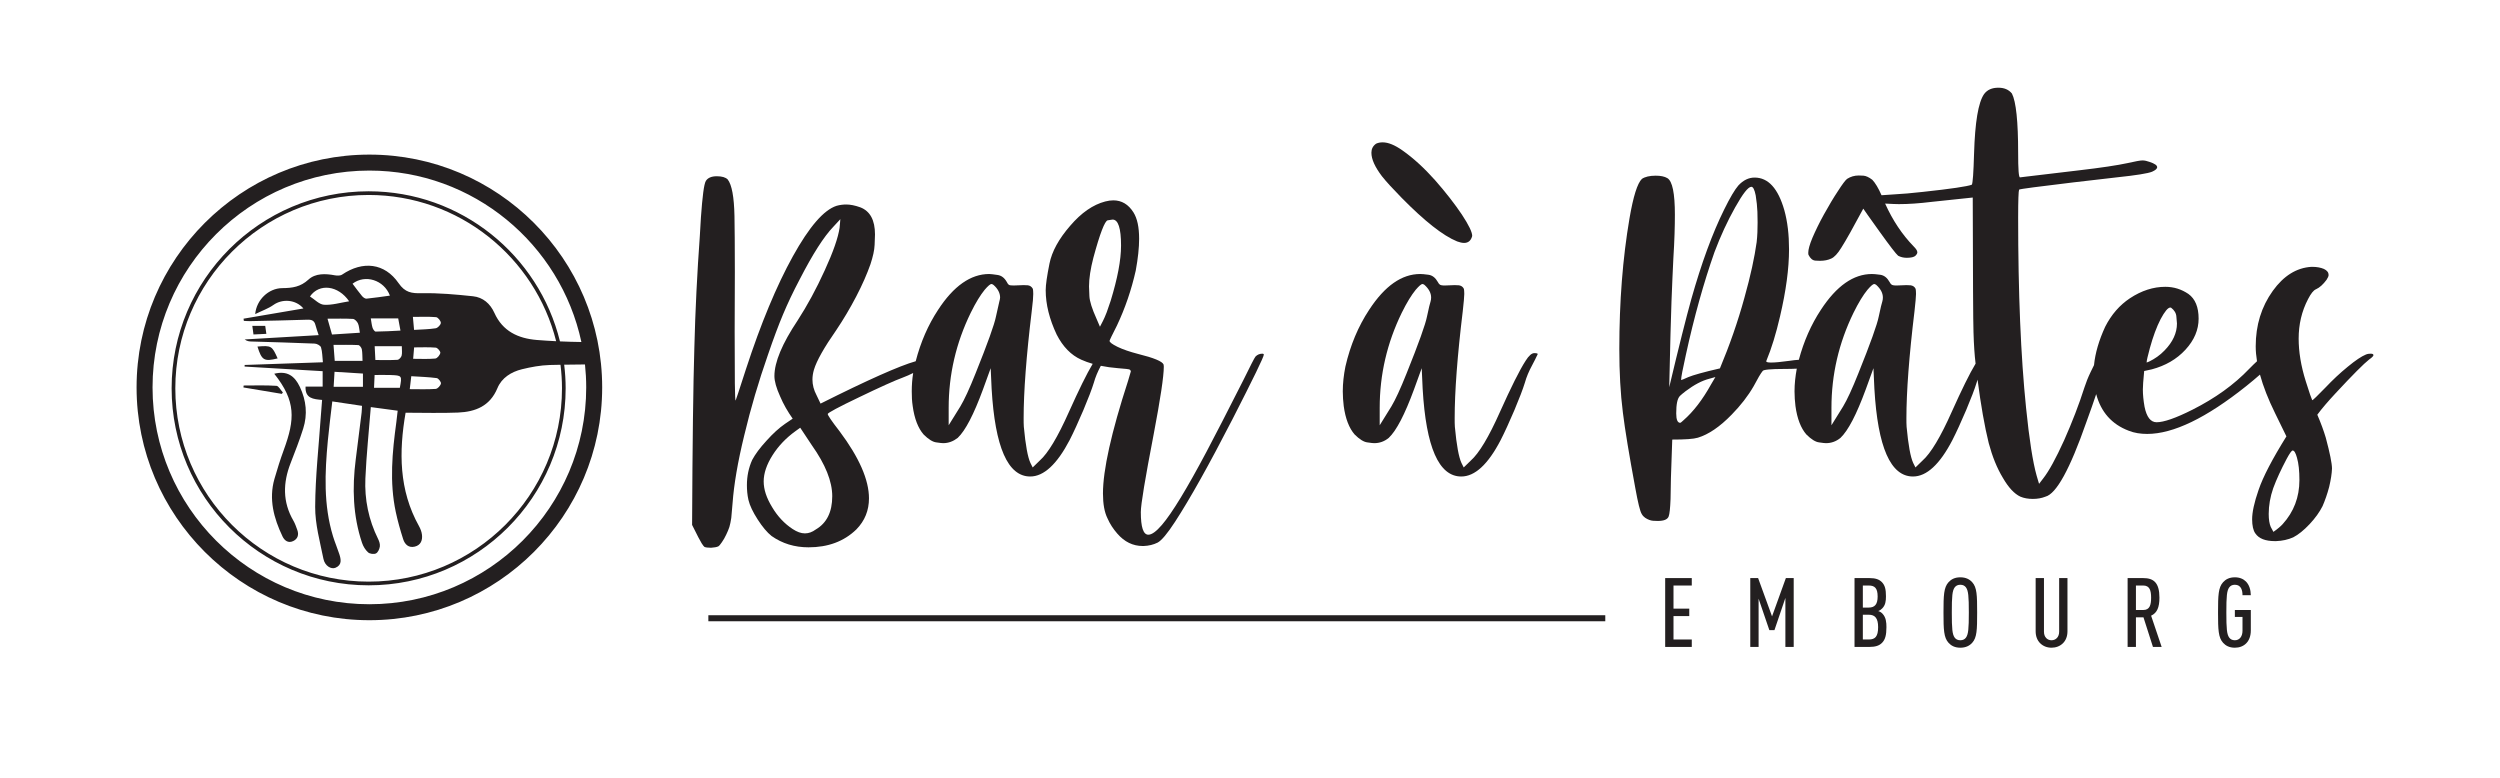
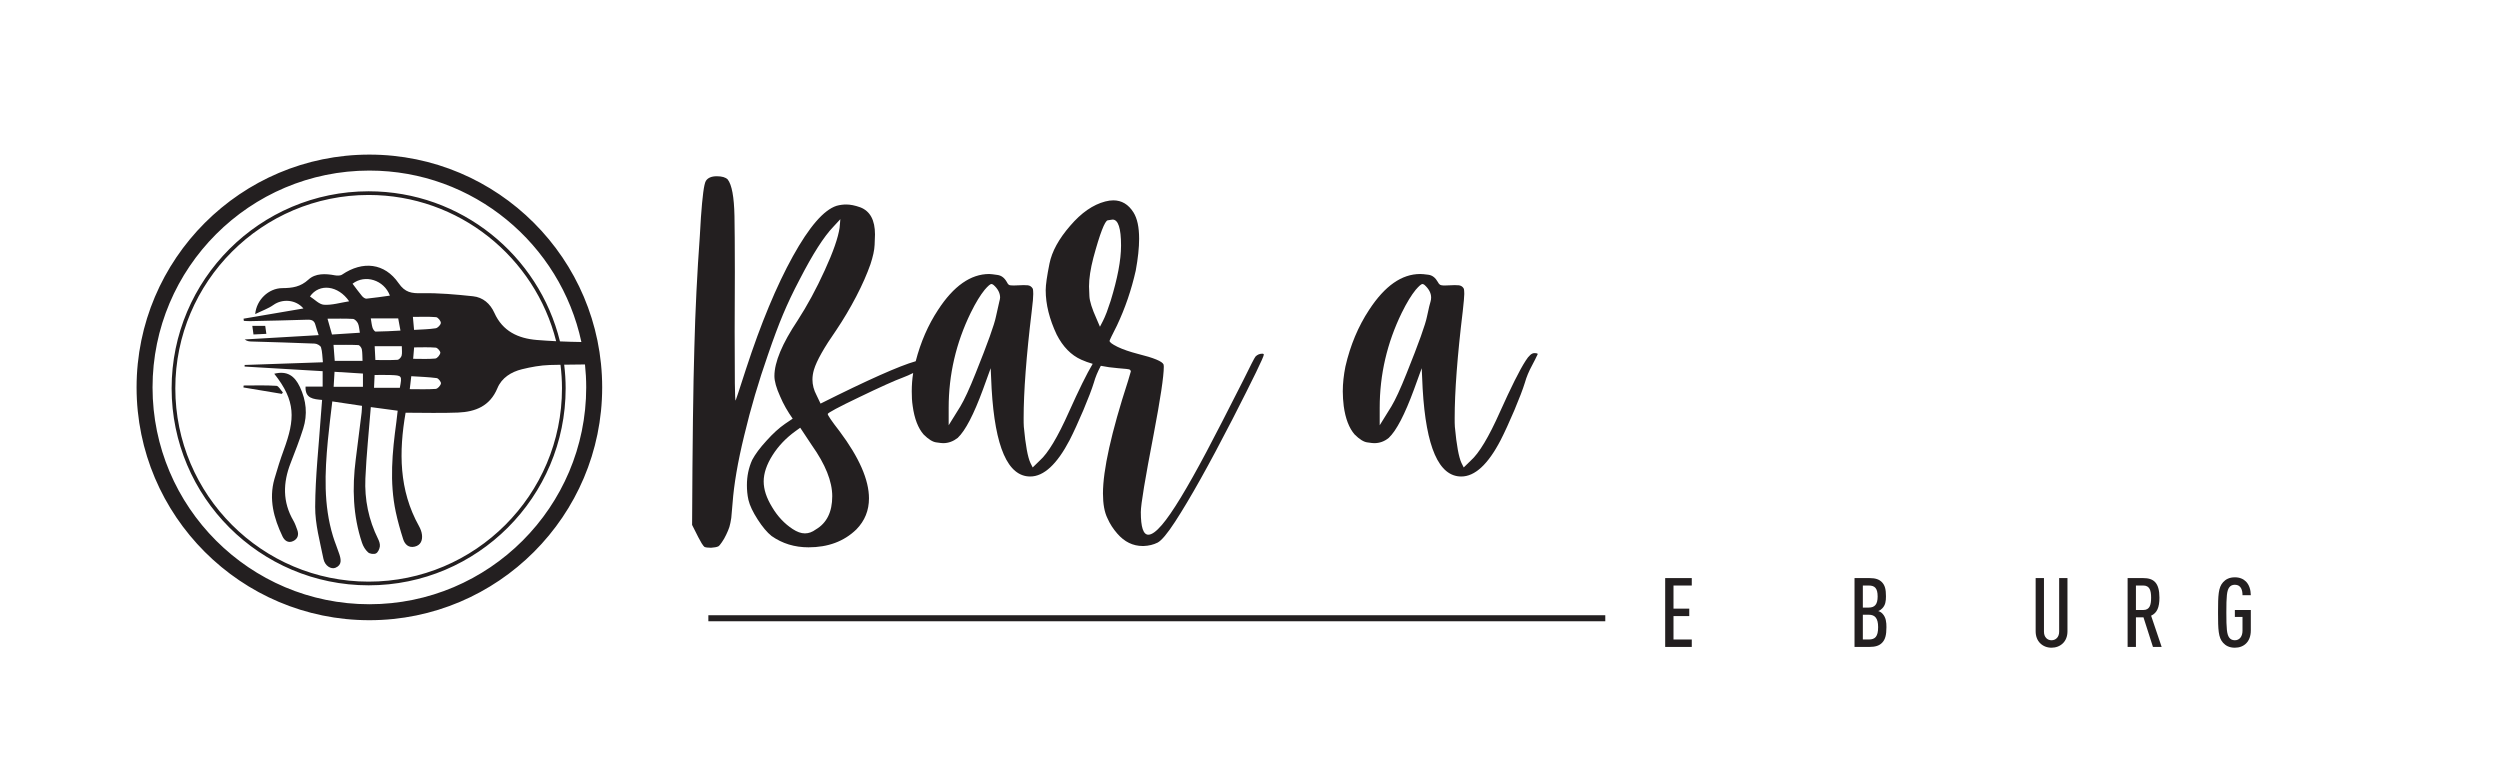
<svg xmlns="http://www.w3.org/2000/svg" viewBox="0 0 904.883 281.519" height="281.519" width="904.883" xml:space="preserve" id="svg2" version="1.1">
  <defs id="defs6">
    <clipPath id="clipPath26" clipPathUnits="userSpaceOnUse">
      <path id="path24" d="M 0,211.139 H 678.662 V 0 H 0 Z" />
    </clipPath>
  </defs>
  <g transform="matrix(1.333,0,0,-1.333,0,281.519)" id="g10">
    <g transform="translate(452.151,35.527)" id="g12">
      <path id="path14" style="fill:#231f20;fill-opacity:1;fill-rule:nonzero;stroke:none" d="M 0,0 V 18.697 H 7.222 V 16.676 H 2.258 V 10.399 H 6.539 V 8.377 H 2.258 V 2.022 H 7.222 V 0 Z" />
    </g>
    <g transform="translate(484.791,35.527)" id="g16">
-       <path id="path18" style="fill:#231f20;fill-opacity:1;fill-rule:nonzero;stroke:none" d="M 0,0 V 13.314 L -2.968,4.569 h -1.391 l -2.915,8.535 V 0 h -2.259 v 18.697 h 2.127 L -3.624,8.299 0.131,18.697 H 2.258 V 0 Z" />
-     </g>
+       </g>
    <g id="g20">
      <g clip-path="url(#clipPath26)" id="g22">
        <g transform="translate(507.451,44.273)" id="g28">
          <path id="path30" style="fill:#231f20;fill-opacity:1;fill-rule:nonzero;stroke:none" d="M 0,0 H -1.628 V -6.723 H 0 c 1.707,0 2.521,0.788 2.521,3.362 C 2.521,-0.972 1.681,0 0,0 M -0.026,7.931 H -1.628 V 1.943 h 1.602 c 1.628,0 2.416,0.867 2.416,2.994 0,2.285 -0.788,2.994 -2.416,2.994 M 3.598,-7.615 C 2.836,-8.403 1.786,-8.745 0.132,-8.745 H -3.887 V 9.952 H 0.157 C 1.786,9.952 2.81,9.611 3.571,8.823 4.386,7.957 4.648,6.88 4.648,4.989 4.648,3.702 4.517,2.6 3.624,1.707 3.309,1.392 2.941,1.129 2.547,0.998 2.994,0.866 3.388,0.63 3.703,0.289 c 0.972,-1.024 1.076,-2.39 1.076,-3.65 0,-2.206 -0.341,-3.388 -1.181,-4.254" />
        </g>
        <g transform="translate(533.814,51.704)" id="g32">
-           <path id="path34" style="fill:#231f20;fill-opacity:1;fill-rule:nonzero;stroke:none" d="M 0,0 C -0.314,0.42 -0.787,0.709 -1.522,0.709 -2.258,0.709 -2.73,0.42 -3.046,0 c -0.656,-0.893 -0.788,-2.39 -0.788,-6.828 0,-4.438 0.132,-5.935 0.788,-6.827 0.316,-0.421 0.788,-0.709 1.524,-0.709 0.735,0 1.208,0.288 1.522,0.709 0.656,0.892 0.788,2.389 0.788,6.827 C 0.788,-2.39 0.656,-0.893 0,0 m 1.707,-15.047 c -0.709,-0.788 -1.733,-1.34 -3.229,-1.34 -1.498,0 -2.496,0.552 -3.205,1.34 -1.287,1.418 -1.365,3.545 -1.365,8.219 0,4.675 0.078,6.802 1.365,8.22 0.709,0.788 1.707,1.338 3.205,1.338 1.496,0 2.52,-0.55 3.229,-1.338 1.287,-1.418 1.34,-3.545 1.34,-8.22 0,-4.674 -0.053,-6.801 -1.34,-8.219" />
-         </g>
+           </g>
        <g transform="translate(560.178,36.552)" id="g36">
          <path id="path38" style="fill:#231f20;fill-opacity:1;fill-rule:nonzero;stroke:none" d="m 0,0 c -0.814,-0.814 -1.917,-1.234 -3.125,-1.234 -1.208,0 -2.285,0.42 -3.099,1.234 -0.761,0.762 -1.208,1.864 -1.208,3.23 v 14.443 h 2.258 V 3.099 c 0,-1.471 0.92,-2.311 2.049,-2.311 1.129,0 2.074,0.84 2.074,2.311 V 17.673 H 1.208 V 3.23 C 1.208,1.864 0.762,0.762 0,0" />
        </g>
        <g transform="translate(581.971,52.203)" id="g40">
          <path id="path42" style="fill:#231f20;fill-opacity:1;fill-rule:nonzero;stroke:none" d="M 0,0 H -1.995 V -6.645 H 0 c 1.733,0 2.127,1.34 2.127,3.336 C 2.127,-1.34 1.733,0 0,0 M 2.626,-16.676 0.053,-8.64 h -2.048 v -8.036 H -4.254 V 2.021 h 4.228 c 2.837,0 4.412,-1.233 4.412,-5.33 0,-2.6 -0.63,-4.123 -2.259,-4.884 l 2.862,-8.483 z" />
        </g>
        <g transform="translate(606.839,35.317)" id="g44">
          <path id="path46" style="fill:#231f20;fill-opacity:1;fill-rule:nonzero;stroke:none" d="m 0,0 c -1.497,0 -2.495,0.552 -3.204,1.34 -1.286,1.418 -1.365,3.545 -1.365,8.219 0,4.674 0.079,6.801 1.365,8.219 0.709,0.788 1.707,1.339 3.204,1.339 1.312,0 2.311,-0.446 3.02,-1.155 0.867,-0.893 1.287,-2.18 1.313,-3.702 H 2.074 c 0,1.26 -0.341,2.836 -2.074,2.836 -0.735,0 -1.208,-0.289 -1.523,-0.709 -0.657,-0.893 -0.789,-2.39 -0.789,-6.828 0,-4.438 0.132,-5.935 0.789,-6.828 0.315,-0.42 0.788,-0.709 1.523,-0.709 1.312,0 2.074,1.077 2.074,2.6 V 8.351 H 0 v 1.89 H 4.333 V 4.701 C 4.333,1.602 2.442,0 0,0" />
        </g>
        <path id="path48" style="fill:#231f20;fill-opacity:1;fill-rule:evenodd;stroke:none" d="M 435.888,42.499 H 192.343 v 1.637 h 243.545 z" />
        <g transform="translate(299.49,124.054)" id="g50">
          <path id="path52" style="fill:#231f20;fill-opacity:1;fill-rule:nonzero;stroke:none" d="m 0,0 c -0.255,-0.511 -0.511,-1.023 -0.818,-1.585 l -0.921,2.148 c -1.227,2.71 -1.892,4.808 -1.944,6.188 -0.051,1.381 -0.102,2.251 -0.102,2.609 0,2.2 0.41,4.808 1.177,7.774 1.79,6.65 3.12,10.026 3.887,10.179 0.818,0.153 1.227,0.205 1.33,0.205 1.534,0 2.301,-2.353 2.301,-7.059 C 4.91,16.47 3.938,11.508 2.097,5.473 1.739,4.399 1.381,3.376 1.023,2.353 0.614,1.279 0.256,0.512 0,0 m -28.137,5.268 c -0.102,-0.358 -0.409,-1.739 -0.92,-4.092 -0.409,-2.096 -2.251,-7.262 -5.524,-15.395 -1.688,-4.246 -3.069,-7.212 -4.143,-9.002 l -3.171,-5.115 v 4.757 c 0,9.002 1.995,17.595 5.984,25.779 1.381,2.813 2.66,4.859 3.785,6.239 0.92,1.075 1.534,1.586 1.841,1.586 0.154,0 0.358,-0.102 0.563,-0.256 1.176,-1.022 1.79,-2.199 1.79,-3.427 0,-0.306 -0.102,-0.665 -0.205,-1.074 m -45.375,-52.886 c 0,-4.245 -1.483,-7.264 -4.449,-9.002 -0.972,-0.717 -1.944,-1.074 -2.967,-1.074 -1.074,0 -2.148,0.409 -3.324,1.175 -2.2,1.433 -4.092,3.428 -5.576,5.934 -1.534,2.506 -2.301,4.808 -2.301,7.007 0,2.199 0.818,4.603 2.403,7.109 1.586,2.507 3.683,4.706 6.241,6.547 l 1.278,0.921 3.12,-4.705 c 3.734,-5.269 5.575,-9.872 5.575,-13.912 M 43.271,-8.899 c -0.716,0 -1.33,-0.256 -1.841,-0.768 -0.307,-0.358 -1.382,-2.506 -3.325,-6.444 -4.348,-8.593 -7.672,-15.038 -9.974,-19.385 -5.319,-10.025 -9.36,-16.675 -12.122,-19.897 -1.534,-1.79 -2.761,-2.66 -3.682,-2.66 -1.381,0 -2.046,2.046 -2.046,6.138 0,2.098 1.176,9.104 3.478,21.073 1.841,9.667 2.762,15.805 2.762,18.413 l -0.051,0.563 c -0.307,0.869 -2.66,1.841 -7.008,2.915 -2.148,0.562 -3.989,1.177 -5.472,1.892 -1.484,0.717 -2.199,1.279 -2.199,1.638 0,0.153 0.664,1.534 1.994,4.142 2.251,4.757 3.938,9.718 5.115,14.936 0.614,3.324 0.92,6.239 0.92,8.643 0,3.172 -0.511,5.524 -1.534,7.161 -1.381,2.2 -3.222,3.273 -5.473,3.273 -0.665,0 -1.432,-0.102 -2.199,-0.306 -3.324,-0.87 -6.496,-3.069 -9.513,-6.598 -3.069,-3.53 -4.962,-6.956 -5.627,-10.281 -0.665,-3.325 -1.023,-5.729 -1.023,-7.212 0,-3.887 1.023,-7.877 2.967,-12.02 1.688,-3.325 3.938,-5.626 6.7,-6.853 0.954,-0.432 1.987,-0.804 3.093,-1.121 -1.63,-2.716 -3.755,-7.063 -6.423,-12.996 -3.069,-6.906 -5.728,-11.304 -7.928,-13.247 l -1.943,-1.893 -0.614,1.228 c -0.717,1.534 -1.33,4.807 -1.79,9.82 -0.052,0.665 -0.052,1.433 -0.052,2.352 0,7.11 0.716,16.777 2.2,29.053 0.307,2.353 0.409,3.887 0.409,4.654 0,0.665 -0.051,1.125 -0.102,1.381 -0.307,0.563 -0.717,0.87 -1.33,0.972 l -1.177,0.051 -2.711,-0.102 c -0.715,0 -1.125,0.051 -1.329,0.204 -0.205,0.154 -0.358,0.409 -0.512,0.717 -0.664,1.176 -1.483,1.79 -2.557,1.943 -1.074,0.153 -1.79,0.256 -2.25,0.256 -5.013,0 -9.667,-3.274 -13.861,-9.718 -2.719,-4.125 -4.742,-8.772 -6.086,-13.967 -4.43,-1.257 -13.045,-5.088 -25.838,-11.505 l -1.074,2.251 c -0.767,1.432 -1.125,2.864 -1.125,4.296 0,0.87 0.153,1.79 0.409,2.66 0.716,2.403 2.762,6.035 6.087,10.792 1.892,2.813 3.682,5.831 5.37,9.053 1.688,3.222 2.967,6.189 3.887,8.797 0.665,2.046 1.074,3.785 1.126,5.269 0.05,1.432 0.102,2.404 0.102,2.813 0,3.887 -1.33,6.342 -3.99,7.365 -1.432,0.512 -2.711,0.767 -3.785,0.767 -0.869,0 -1.739,-0.102 -2.659,-0.358 -3.478,-1.125 -7.416,-5.677 -11.867,-13.708 -4.449,-8.029 -8.694,-18.259 -12.735,-30.637 -1.842,-5.677 -2.762,-8.542 -2.813,-8.542 -0.205,0 -0.256,6.24 -0.256,18.772 l 0.051,16.162 c 0,7.11 -0.051,12.174 -0.102,15.191 -0.103,5.166 -0.716,8.491 -1.841,9.923 -0.563,0.563 -1.535,0.869 -2.967,0.869 -1.483,0 -2.455,-0.46 -2.967,-1.279 -0.511,-0.869 -0.92,-4.142 -1.33,-9.82 l -0.306,-5.165 c -0.717,-9.923 -1.228,-20.05 -1.484,-30.28 -0.306,-9.974 -0.511,-26.034 -0.613,-48.13 1.38,-2.813 2.25,-4.45 2.608,-5.012 0.358,-0.563 0.614,-0.869 0.767,-0.972 0.409,-0.153 0.921,-0.205 1.535,-0.205 h 0.358 c 0.767,0.052 1.381,0.153 1.841,0.358 0.256,0.154 0.563,0.512 0.972,1.125 0.409,0.563 0.818,1.28 1.176,2.046 0.358,0.768 0.665,1.433 0.87,2.098 0.204,0.664 0.358,1.482 0.511,2.455 0.102,0.972 0.205,2.353 0.358,4.092 0.359,4.91 1.381,11.048 3.172,18.361 1.738,7.315 3.887,14.577 6.444,21.892 1.483,4.347 2.864,8.03 4.092,10.946 1.227,2.915 2.711,6.086 4.501,9.461 3.529,6.854 6.547,11.611 9.155,14.322 l 1.893,2.046 -0.205,-2.353 c -0.409,-2.711 -1.739,-6.547 -4.041,-11.559 -2.301,-5.064 -4.756,-9.565 -7.365,-13.605 -4.194,-6.292 -6.291,-11.304 -6.291,-15.089 0,-1.381 0.511,-3.223 1.534,-5.473 0.921,-2.199 2.097,-4.194 3.428,-6.087 l -2.046,-1.381 c -1.637,-1.125 -3.325,-2.659 -5.064,-4.603 -1.79,-1.944 -3.069,-3.683 -3.887,-5.217 -0.972,-2.149 -1.433,-4.45 -1.433,-6.854 0,-1.279 0.103,-2.608 0.41,-3.989 0.357,-1.535 1.227,-3.325 2.506,-5.319 1.279,-1.995 2.558,-3.529 3.785,-4.501 2.915,-2.046 6.24,-3.069 10.024,-3.069 5.269,0 9.617,1.585 12.992,4.859 2.302,2.352 3.427,5.166 3.427,8.439 0,5.012 -2.66,11.099 -7.979,18.208 -2.148,2.762 -3.222,4.348 -3.222,4.706 0.051,0.307 2.864,1.841 8.439,4.501 5.831,2.813 9.821,4.603 11.918,5.37 0.997,0.371 1.942,0.793 2.843,1.25 -0.267,-1.689 -0.381,-3.35 -0.381,-4.983 0,-1.382 0.051,-2.711 0.255,-3.99 0.461,-3.427 1.484,-6.035 2.967,-7.723 1.33,-1.33 2.506,-2.046 3.478,-2.148 0.972,-0.154 1.586,-0.205 1.842,-0.205 1.432,0 2.761,0.511 3.938,1.432 2.097,1.995 4.347,6.342 6.854,13.145 l 2.097,5.78 0.255,-5.575 c 0.921,-15.856 4.399,-23.835 10.485,-23.835 3.683,0 7.264,3.324 10.69,9.871 1.126,2.2 2.353,4.91 3.734,8.133 1.33,3.171 2.302,5.678 2.865,7.518 0.39,1.417 1.022,2.929 1.878,4.533 1.45,-0.296 3.003,-0.515 4.674,-0.645 1.944,-0.153 3.018,-0.256 3.222,-0.409 0.154,-0.153 0.256,-0.308 0.256,-0.461 0,-0.051 -0.256,-0.92 -0.767,-2.608 C 2.25,-30.331 0,-40.509 0,-46.852 c 0,-2.864 0.409,-5.114 1.228,-6.751 0.665,-1.534 1.585,-2.916 2.659,-4.143 1.944,-2.25 4.245,-3.375 6.905,-3.375 h 0.256 c 1.381,0.051 2.66,0.357 3.785,0.92 1.074,0.563 2.66,2.455 4.756,5.678 4.092,6.291 9.258,15.548 15.549,27.773 5.678,11.099 8.542,16.98 8.542,17.595 0,0.153 -0.153,0.256 -0.409,0.256" />
        </g>
        <g transform="translate(380.567,157.504)" id="g54">
-           <path id="path56" style="fill:#231f20;fill-opacity:1;fill-rule:nonzero;stroke:none" d="m 0,0 c 6.188,-6.291 11.201,-10.281 15.089,-11.866 0.716,-0.256 1.329,-0.409 1.892,-0.409 1.074,0 1.79,0.562 2.148,1.687 l 0.052,0.256 c 0,0.972 -0.921,2.915 -2.814,5.78 -1.892,2.813 -4.296,5.933 -7.263,9.309 -2.966,3.324 -5.933,6.035 -8.848,8.081 -2.097,1.483 -3.888,2.199 -5.37,2.199 -0.665,0 -1.228,-0.102 -1.791,-0.358 -0.869,-0.614 -1.279,-1.432 -1.279,-2.455 0,-1.79 0.972,-3.887 2.865,-6.393 C -4.194,4.398 -2.404,2.455 0,0" />
-         </g>
+           </g>
        <g transform="translate(388.444,129.322)" id="g58">
          <path id="path60" style="fill:#231f20;fill-opacity:1;fill-rule:nonzero;stroke:none" d="m 0,0 c -0.153,-0.358 -0.461,-1.739 -0.972,-4.092 -0.409,-2.096 -2.251,-7.262 -5.524,-15.395 -1.688,-4.246 -3.068,-7.212 -4.143,-9.002 l -3.171,-5.115 v 4.757 c 0,9.002 1.995,17.595 5.984,25.779 1.382,2.813 2.66,4.859 3.785,6.239 0.921,1.075 1.534,1.586 1.842,1.586 0.153,0 0.357,-0.102 0.562,-0.256 C -0.461,3.427 0.153,2.302 0.153,1.074 0.153,0.716 0.103,0.358 0,0 m 28.182,-14.014 c -0.716,0 -1.483,-0.665 -2.353,-2.046 -1.687,-2.608 -3.989,-7.264 -6.956,-13.861 -3.068,-6.906 -5.728,-11.304 -7.928,-13.247 l -1.943,-1.893 -0.614,1.228 c -0.716,1.534 -1.329,4.807 -1.79,9.82 -0.051,0.665 -0.051,1.432 -0.051,2.352 0,7.11 0.716,16.828 2.199,29.053 0.256,2.353 0.409,3.887 0.409,4.654 0,0.665 -0.051,1.125 -0.102,1.381 C 8.797,3.99 8.337,4.297 7.723,4.399 L 6.547,4.45 3.836,4.348 C 3.12,4.348 2.659,4.45 2.506,4.604 2.302,4.757 2.148,4.961 1.994,5.269 1.33,6.445 0.512,7.11 -0.562,7.263 c -1.075,0.154 -1.791,0.205 -2.251,0.205 -5.013,0 -9.616,-3.222 -13.861,-9.718 -2.967,-4.501 -5.115,-9.616 -6.445,-15.396 -0.46,-2.302 -0.716,-4.552 -0.716,-6.751 0,-1.382 0.103,-2.711 0.256,-3.99 0.46,-3.427 1.483,-6.035 2.967,-7.723 1.329,-1.33 2.506,-2.046 3.477,-2.148 0.972,-0.154 1.586,-0.205 1.842,-0.205 1.432,0 2.762,0.461 3.939,1.432 2.096,1.995 4.346,6.342 6.853,13.145 l 2.097,5.78 0.256,-5.575 c 0.92,-15.907 4.398,-23.835 10.485,-23.835 3.683,0 7.263,3.273 10.689,9.871 1.126,2.2 2.354,4.91 3.735,8.133 1.329,3.171 2.301,5.678 2.864,7.518 0.409,1.484 1.074,3.07 1.994,4.757 l 0.768,1.484 c 0.46,0.92 0.716,1.431 0.716,1.483 0,0.153 -0.307,0.256 -0.921,0.256" />
        </g>
        <g transform="translate(619.813,68.865)" id="g62">
-           <path id="path64" style="fill:#231f20;fill-opacity:1;fill-rule:nonzero;stroke:none" d="m 0,0 c -0.511,-0.562 -1.329,-1.278 -2.506,-2.097 l -0.716,1.33 c -0.358,0.819 -0.562,1.995 -0.562,3.529 0,2.301 0.409,4.655 1.227,7.008 0.92,2.505 2.148,5.114 3.631,7.927 0.819,1.534 1.381,2.302 1.637,2.302 0.461,0 0.818,-0.665 1.177,-1.943 C 4.348,16.47 4.553,14.475 4.553,11.969 4.553,7.314 3.018,3.325 0,0 m -108.703,60.457 c -0.153,-0.358 -0.46,-1.739 -0.972,-4.092 -0.409,-2.097 -2.25,-7.263 -5.523,-15.395 -1.689,-4.246 -3.07,-7.212 -4.144,-9.002 l -3.171,-5.115 v 4.756 c 0,9.002 1.995,17.596 5.985,25.779 1.381,2.813 2.659,4.859 3.785,6.24 0.92,1.074 1.534,1.585 1.841,1.585 0.153,0 0.358,-0.102 0.562,-0.255 1.177,-1.074 1.79,-2.2 1.79,-3.427 0,-0.358 -0.051,-0.716 -0.153,-1.074 m -34.121,16.111 c -0.563,-4.04 -1.637,-9.104 -3.324,-15.088 -1.791,-6.547 -4.041,-12.94 -6.65,-19.181 -4.45,-1.023 -7.314,-1.841 -8.542,-2.353 -1.227,-0.562 -1.891,-0.818 -1.994,-0.818 v 0.102 c 0,0.614 0.409,2.813 1.278,6.701 2.251,10.332 4.86,19.641 7.775,27.926 1.636,4.348 3.529,8.44 5.626,12.174 2.097,3.733 3.529,5.574 4.399,5.574 0.46,0 0.869,-0.767 1.176,-2.352 0.256,-1.586 0.409,-3.069 0.461,-4.45 0.051,-1.381 0.051,-2.353 0.051,-2.864 0,-1.791 -0.051,-3.581 -0.256,-5.371 m -12.378,-38.617 c -2.301,-4.142 -4.808,-7.416 -7.519,-9.768 -0.46,-0.461 -0.766,-0.665 -0.869,-0.665 -0.716,0 -1.074,0.869 -1.074,2.557 0,2.506 0.307,4.04 1.023,4.757 0.307,0.307 0.819,0.716 1.535,1.278 2.301,1.74 4.449,2.865 6.444,3.376 l 1.637,0.46 z m 118.268,5.985 c 0,0.46 0.308,1.739 0.871,3.835 0.869,3.172 1.84,5.781 2.915,7.878 1.125,2.097 1.995,3.171 2.66,3.171 l 0.204,-0.051 c 0.869,-0.665 1.381,-1.483 1.432,-2.455 0.102,-0.972 0.154,-1.586 0.154,-1.841 0,-2.558 -1.126,-5.013 -3.376,-7.315 -1.228,-1.278 -2.609,-2.251 -4.195,-3.017 -0.357,-0.154 -0.613,-0.256 -0.665,-0.256 z m 60.82,2.353 c -0.46,0 -0.869,-0.052 -1.329,-0.256 C 21.431,45.572 19.794,44.498 17.697,42.76 15.549,41.021 13.555,39.128 11.662,37.133 9.411,34.832 8.235,33.655 8.03,33.655 7.826,34.064 7.212,35.804 6.291,38.77 4.962,42.964 4.348,46.852 4.348,50.381 c 0,3.836 0.818,7.416 2.557,10.741 0.768,1.483 1.484,2.404 2.149,2.659 1.022,0.461 1.943,1.33 2.864,2.558 0.357,0.562 0.562,0.972 0.562,1.329 0,0.665 -0.409,1.228 -1.279,1.637 -0.869,0.359 -1.891,0.563 -3.119,0.563 H 7.774 c -4.04,-0.256 -7.518,-2.455 -10.433,-6.496 -3.12,-4.347 -4.654,-9.36 -4.654,-15.088 0,-1.277 0.12,-2.628 0.351,-4.048 -0.607,-0.55 -1.305,-1.228 -2.096,-2.039 -4.143,-4.347 -9.309,-8.03 -15.395,-11.099 -4.553,-2.302 -7.826,-3.427 -9.77,-3.427 -1.636,0 -2.711,1.433 -3.273,4.194 -0.307,1.739 -0.46,3.274 -0.46,4.705 0,0.768 0.102,2.455 0.357,5.013 l 2.098,0.46 c 3.631,0.973 6.7,2.711 9.105,5.319 2.403,2.61 3.58,5.423 3.58,8.44 0,3.12 -0.921,5.371 -2.762,6.7 -1.893,1.279 -3.939,1.944 -6.292,1.944 -3.222,0 -6.444,-1.023 -9.615,-3.12 -2.762,-1.841 -5.013,-4.398 -6.701,-7.723 -1.689,-3.667 -2.702,-7.131 -3.036,-10.426 -0.306,-0.581 -0.611,-1.193 -0.906,-1.85 -0.716,-1.483 -1.279,-2.915 -1.688,-4.194 -1.483,-4.654 -3.325,-9.411 -5.524,-14.372 -2.251,-4.961 -4.142,-8.388 -5.626,-10.281 l -1.177,-1.535 -0.665,2.251 c -1.022,3.632 -1.994,9.77 -2.864,18.413 -1.432,13.963 -2.148,31.201 -2.148,51.66 0,4.705 0.102,7.211 0.256,7.569 0.409,0.205 5.268,0.819 14.577,1.944 l 11.918,1.381 c 5.319,0.563 8.49,1.074 9.615,1.534 0.921,0.409 1.381,0.819 1.381,1.228 0,0.512 -0.665,0.972 -2.046,1.432 -0.716,0.256 -1.33,0.409 -1.944,0.409 -0.614,0 -1.943,-0.256 -3.989,-0.716 -2.813,-0.613 -7.263,-1.279 -13.401,-1.995 l -14.628,-1.739 -1.228,-0.153 c -0.357,0 -0.511,2.199 -0.511,6.649 0,8.542 -0.563,13.912 -1.688,16.111 -0.869,1.075 -2.096,1.586 -3.682,1.586 -1.74,0 -3.018,-0.562 -3.887,-1.739 -1.586,-2.302 -2.455,-7.672 -2.711,-16.06 -0.153,-5.371 -0.358,-8.184 -0.614,-8.542 -1.228,-0.46 -5.626,-1.125 -13.247,-1.943 -3.121,-0.358 -5.678,-0.563 -7.622,-0.665 -1.515,-0.083 -2.725,-0.166 -3.647,-0.248 -0.848,1.941 -1.691,3.337 -2.496,4.186 -0.92,0.716 -1.738,1.074 -2.403,1.126 -0.716,0.05 -1.125,0.05 -1.28,0.05 -1.175,0 -2.199,-0.306 -3.171,-0.92 -0.46,-0.358 -1.278,-1.432 -2.455,-3.274 -1.227,-1.841 -2.506,-3.989 -3.836,-6.393 -1.33,-2.404 -2.352,-4.552 -3.12,-6.342 -0.766,-1.842 -1.125,-3.171 -1.125,-3.99 0,-0.256 0,-0.46 0.051,-0.614 0.512,-1.022 1.126,-1.534 1.893,-1.585 0.715,-0.052 1.125,-0.052 1.227,-0.052 1.177,0 2.199,0.205 3.069,0.615 0.819,0.358 1.739,1.329 2.711,2.915 1.279,1.995 3.274,5.575 5.984,10.638 0.052,-0.102 1.483,-2.148 4.347,-6.137 2.865,-3.99 4.553,-6.189 5.116,-6.649 0.665,-0.358 1.431,-0.563 2.352,-0.563 1.177,0 1.995,0.205 2.353,0.563 0.358,0.358 0.512,0.664 0.512,0.92 0,0.461 -0.359,0.972 -1.023,1.637 -3.114,3.206 -5.673,7.055 -7.727,11.605 1.787,-0.098 3.041,-0.148 3.743,-0.148 2.608,0 5.575,0.204 8.899,0.614 l 11.151,1.176 c 0.05,-21.584 0.102,-33.757 0.205,-36.57 0.096,-3.401 0.288,-6.241 0.569,-8.534 -1.635,-2.711 -3.771,-7.075 -6.457,-13.051 -3.069,-6.905 -5.729,-11.304 -7.928,-13.247 l -1.944,-1.892 -0.613,1.227 c -0.716,1.534 -1.331,4.808 -1.79,9.82 -0.052,0.665 -0.052,1.433 -0.052,2.353 0,7.109 0.717,16.828 2.199,29.052 0.256,2.353 0.409,3.887 0.409,4.654 0,0.665 -0.051,1.126 -0.101,1.382 -0.256,0.562 -0.717,0.869 -1.33,0.971 l -1.177,0.052 -2.711,-0.103 c -0.716,0 -1.176,0.103 -1.329,0.256 -0.205,0.153 -0.359,0.358 -0.512,0.665 -0.665,1.176 -1.483,1.841 -2.558,1.995 -1.074,0.153 -1.79,0.204 -2.25,0.204 -5.012,0 -9.616,-3.222 -13.861,-9.717 -2.65,-4.022 -4.642,-8.538 -5.986,-13.575 -0.742,-0.039 -1.62,-0.134 -2.613,-0.287 -2.199,-0.307 -3.836,-0.46 -4.859,-0.46 -0.92,0 -1.381,0.102 -1.381,0.358 l 0.052,0.153 c 1.381,3.325 2.608,7.314 3.683,11.969 1.636,6.956 2.455,13.043 2.455,18.259 0,3.99 -0.41,7.519 -1.28,10.639 -1.687,5.882 -4.347,8.849 -8.081,8.849 -1.586,0 -3.068,-0.716 -4.398,-2.149 -0.972,-1.125 -2.251,-3.273 -3.836,-6.495 -3.223,-6.496 -6.19,-14.628 -8.951,-24.397 -1.381,-4.962 -3.376,-12.89 -5.985,-23.886 0.256,11.508 0.461,19.231 0.615,23.323 0.153,4.399 0.357,8.286 0.51,11.713 0.308,4.808 0.41,8.746 0.41,11.815 0,5.779 -0.665,9.104 -2.046,9.922 -0.767,0.46 -1.841,0.666 -3.171,0.666 -1.637,0 -2.915,-0.308 -3.734,-0.87 -1.227,-1.176 -2.352,-4.757 -3.376,-10.741 -1.84,-10.792 -2.761,-22.607 -2.761,-35.446 0,-6.291 0.306,-12.071 0.971,-17.288 0.563,-4.603 1.688,-11.405 3.376,-20.509 0.716,-3.939 1.279,-6.291 1.739,-7.008 0.255,-0.46 0.563,-0.767 0.92,-1.023 0.768,-0.511 1.484,-0.767 2.149,-0.818 0.716,-0.051 1.125,-0.051 1.278,-0.051 1.689,0 2.66,0.409 2.967,1.228 0.256,0.664 0.409,2.199 0.512,4.705 l 0.102,5.728 0.358,10.435 c 3.478,0 5.78,0.153 6.956,0.511 2.864,0.87 5.933,2.916 9.207,6.291 2.403,2.455 4.398,5.012 5.932,7.672 1.125,2.148 1.944,3.53 2.455,4.143 0.154,0.358 2.098,0.563 5.882,0.563 1.34,0 2.465,0.025 3.38,0.075 -0.388,-2.096 -0.611,-4.152 -0.611,-6.161 0,-1.382 0.101,-2.711 0.255,-3.991 0.461,-3.426 1.483,-6.035 2.967,-7.722 1.33,-1.33 2.506,-2.046 3.478,-2.149 0.972,-0.153 1.585,-0.205 1.841,-0.205 1.432,0 2.762,0.461 3.938,1.433 2.097,1.995 4.348,6.342 6.854,13.144 l 2.098,5.781 0.255,-5.576 c 0.92,-15.907 4.399,-23.835 10.485,-23.835 3.682,0 7.263,3.274 10.69,9.872 1.125,2.2 2.353,4.91 3.734,8.132 1.33,3.171 2.301,5.678 2.864,7.519 0.07,0.254 0.158,0.515 0.243,0.773 0.903,-6.964 1.914,-12.712 3.036,-17.243 0.972,-3.631 2.25,-6.802 3.836,-9.411 1.534,-2.659 3.12,-4.347 4.757,-5.114 0.972,-0.409 2.097,-0.614 3.376,-0.614 1.278,0 2.403,0.205 3.427,0.614 2.966,0.767 6.649,7.468 11.098,20.203 1.132,3.091 2.018,5.627 2.681,7.638 1.298,-4.869 4.228,-8.195 8.832,-9.94 1.534,-0.613 3.222,-0.869 5.012,-0.869 7.058,0 16.009,4.296 26.904,12.991 1.364,1.092 2.59,2.123 3.724,3.117 0.871,-3.182 2.226,-6.668 4.106,-10.482 L 1.023,23.835 C -2.762,17.748 -5.319,12.89 -6.547,9.258 -7.723,5.882 -8.285,3.223 -8.285,1.33 c 0,-1.739 0.306,-3.069 0.869,-3.836 0.972,-1.432 2.762,-2.098 5.319,-2.098 h 0.307 c 1.688,0.052 3.273,0.41 4.654,1.024 1.381,0.716 2.865,1.893 4.45,3.58 1.535,1.637 2.711,3.273 3.53,4.91 0.665,1.534 1.278,3.274 1.79,5.217 0.46,1.944 0.716,3.581 0.767,4.962 0,1.381 -0.563,4.194 -1.688,8.388 -0.563,1.892 -1.33,3.99 -2.302,6.24 1.279,1.739 2.967,3.682 4.962,5.831 4.654,5.013 7.723,8.081 9.104,9.155 0.818,0.563 1.176,0.972 1.176,1.177 0,0.307 -0.256,0.409 -0.767,0.409" />
-         </g>
+           </g>
        <g transform="translate(77.059,89.03)" id="g66">
          <path id="path68" style="fill:#231f20;fill-opacity:1;fill-rule:nonzero;stroke:none" d="m 0,0 c -0.946,-2.586 -1.778,-5.22 -2.536,-7.868 -1.579,-5.519 -0.179,-10.668 2.195,-15.638 0.547,-1.143 1.571,-1.895 2.913,-1.242 1.236,0.602 1.565,1.717 1.097,3.006 -0.312,0.863 -0.612,1.75 -1.069,2.538 -2.943,5.064 -2.831,10.247 -0.769,15.561 1.211,3.122 2.438,6.246 3.443,9.436 1.213,3.846 0.845,7.599 -0.907,11.303 -1.424,3.01 -3.443,4.459 -6.956,3.584 C 3.325,13.227 3.057,8.355 0,0" />
        </g>
        <g transform="translate(76.527,104.244)" id="g70">
          <path id="path72" style="fill:#231f20;fill-opacity:1;fill-rule:nonzero;stroke:none" d="M 0,0 C 0.095,0.123 0.19,0.247 0.285,0.37 -0.301,1.003 -0.855,2.143 -1.48,2.184 -4.432,2.377 -7.404,2.27 -10.368,2.27 -10.388,2.094 -10.407,1.918 -10.427,1.741 -6.951,1.161 -3.476,0.58 0,0" />
        </g>
        <g transform="translate(75.385,113.873)" id="g74">
-           <path id="path76" style="fill:#231f20;fill-opacity:1;fill-rule:nonzero;stroke:none" d="M 0,0 C -1.528,3.432 -1.69,3.529 -5.478,3.219 -4.305,-0.547 -3.664,-0.906 0,0" />
-         </g>
+           </g>
        <g transform="translate(72.323,120.541)" id="g78">
          <path id="path80" style="fill:#231f20;fill-opacity:1;fill-rule:nonzero;stroke:none" d="M 0,0 C -0.123,0.877 -0.211,1.509 -0.305,2.176 H -3.81 C -3.698,1.341 -3.606,0.66 -3.495,-0.167 -2.287,-0.109 -1.211,-0.058 0,0" />
        </g>
        <g transform="translate(107.917,113.489)" id="g82">
          <path id="path84" style="fill:#231f20;fill-opacity:1;fill-rule:nonzero;stroke:none" d="m 0,0 c -1.937,-0.118 -3.884,-0.052 -5.99,-0.052 -0.063,1.227 -0.124,2.435 -0.191,3.75 H 1.186 C 1.186,2.658 1.326,1.845 1.134,1.119 1.014,0.661 0.416,0.026 0,0 m -6.199,-4.12 c 1.552,0 2.911,0.042 4.268,-0.009 3.207,-0.118 3.206,-0.136 2.58,-3.472 h -7.005 c 0.056,1.248 0.107,2.373 0.157,3.481 M 0.207,11.252 C 0.389,10.271 0.573,9.278 0.822,7.937 -1.547,7.825 -3.726,7.68 -5.906,7.667 c -0.291,-0.002 -0.718,0.619 -0.85,1.027 -0.237,0.732 -0.297,1.522 -0.479,2.558 z m -9.814,6.058 c -0.877,1.043 -1.669,2.158 -2.58,3.357 3.383,2.615 8.547,1.032 10.142,-3.233 -2.145,-0.292 -4.247,-0.622 -6.362,-0.826 -0.381,-0.037 -0.912,0.359 -1.2,0.702 m -7.474,-20.561 c 2.604,-0.161 5.114,-0.316 7.713,-0.477 v -3.604 h -7.956 c 0.084,1.417 0.157,2.628 0.243,4.081 m 6.449,7.256 c 0.349,-0.017 0.87,-0.692 0.956,-1.133 0.184,-0.942 0.136,-1.93 0.197,-3.161 h -7.547 c -0.105,1.373 -0.218,2.834 -0.333,4.346 2.326,0 4.53,0.052 6.727,-0.052 m -9.307,10.947 c -1.312,0.083 -2.54,1.455 -3.812,2.252 2.541,3.668 7.694,2.993 10.64,-1.312 -2.45,-0.384 -4.666,-1.078 -6.828,-0.94 m 7.851,-3.844 c 0.489,-0.028 1.113,-0.687 1.359,-1.205 0.322,-0.684 0.332,-1.515 0.526,-2.546 -2.601,-0.168 -5.056,-0.325 -7.567,-0.486 -0.399,1.406 -0.752,2.65 -1.22,4.294 2.455,0 4.684,0.072 6.902,-0.057 M 6.6,18.084 c -2.736,-0.053 -4.506,0.154 -6.282,2.727 -3.798,5.502 -9.733,6.128 -15.339,2.332 -0.488,-0.331 -1.343,-0.313 -1.979,-0.194 -2.554,0.477 -5.269,0.579 -7.162,-1.164 -2.159,-1.987 -4.367,-2.297 -7.103,-2.318 -3.742,-0.029 -7.029,-3.213 -7.356,-7.048 1.864,0.914 3.558,1.493 4.958,2.487 2.441,1.734 6.091,1.463 8.135,-0.962 -5.463,-0.932 -10.86,-1.852 -16.256,-2.773 0.026,-0.198 0.052,-0.396 0.078,-0.595 0.56,-0.026 1.121,-0.086 1.68,-0.074 5.195,0.116 10.39,0.214 15.583,0.39 1.154,0.039 1.88,-0.239 2.174,-1.423 0.218,-0.873 0.541,-1.719 0.878,-2.767 -6.841,-0.398 -13.463,-0.783 -20.084,-1.168 0.636,-0.502 1.255,-0.544 1.874,-0.563 5.719,-0.176 11.439,-0.319 17.155,-0.566 0.604,-0.026 1.556,-0.549 1.698,-1.032 0.359,-1.218 0.348,-2.546 0.507,-4.038 -7.225,-0.249 -14.237,-0.49 -21.248,-0.731 -0.002,-0.146 -0.005,-0.291 -0.007,-0.436 7.049,-0.417 14.099,-0.834 21.189,-1.254 v -4.193 h -4.642 c -0.155,-3.24 2.137,-3.403 4.491,-3.611 -0.12,-1.517 -0.238,-2.878 -0.332,-4.239 -0.567,-8.26 -1.506,-16.518 -1.549,-24.781 -0.025,-4.714 1.302,-9.458 2.245,-14.144 0.378,-1.878 2.08,-2.918 3.284,-2.406 1.8,0.766 1.488,2.272 1.027,3.699 -0.523,1.623 -1.209,3.196 -1.707,4.824 -2.614,8.555 -2.226,17.285 -1.408,26.025 0.329,3.508 0.791,7.003 1.206,10.617 2.808,-0.418 5.384,-0.802 8.065,-1.201 -0.04,-0.735 -0.037,-1.315 -0.107,-1.885 -0.523,-4.24 -1.056,-8.479 -1.597,-12.717 -0.978,-7.656 -0.76,-15.227 1.718,-22.61 0.319,-0.95 0.909,-1.921 1.645,-2.579 0.464,-0.414 1.575,-0.559 2.133,-0.286 0.545,0.267 0.956,1.188 1.056,1.876 0.094,0.655 -0.172,1.438 -0.482,2.064 -2.568,5.188 -3.698,10.718 -3.446,16.436 0.283,6.407 0.957,12.798 1.474,19.359 2.699,-0.363 4.933,-0.663 7.293,-0.98 -0.14,-1.219 -0.233,-2.192 -0.366,-3.159 -1.108,-8.104 -1.88,-16.218 -0.152,-24.331 0.533,-2.5 1.234,-4.972 2.014,-7.408 0.455,-1.42 1.498,-2.412 3.153,-2.007 1.627,0.399 2.116,1.71 1.95,3.208 -0.091,0.814 -0.415,1.651 -0.819,2.374 -5.47,9.799 -5.452,20.208 -3.631,30.776 4.949,0 9.606,-0.153 14.248,0.043 4.711,0.197 8.662,1.741 10.69,6.63 1.168,2.814 3.756,4.418 6.66,5.132 2.469,0.608 5.03,1.074 7.564,1.153 0.967,0.03 1.935,0.041 2.902,0.062 0.256,-2.096 0.403,-4.225 0.403,-6.389 0,-28.947 -23.55,-52.496 -52.496,-52.496 -28.946,0 -52.496,23.549 -52.496,52.496 0,28.946 23.55,52.496 52.496,52.496 24.537,0 45.189,-16.924 50.914,-39.709 -1.757,0.086 -3.513,0.19 -5.27,0.336 -5.061,0.419 -9.266,2.372 -11.499,7.346 -1.13,2.517 -3.101,4.236 -5.813,4.522 -4.619,0.488 -9.28,0.917 -13.912,0.827 m 4.054,-23.047 c 0.474,-0.062 1.24,-1.057 1.153,-1.472 -0.123,-0.584 -0.886,-1.425 -1.425,-1.464 -2.266,-0.164 -4.551,-0.069 -7.043,-0.069 0.158,1.34 0.27,2.289 0.415,3.518 2.382,-0.154 4.657,-0.218 6.9,-0.513 m 0.99,6.854 C 11.54,1.291 10.809,0.399 10.276,0.348 8.354,0.161 6.404,0.274 4.267,0.274 4.355,1.32 4.436,2.268 4.53,3.375 c 2.033,0 3.971,0.099 5.887,-0.068 0.479,-0.042 1.299,-1.005 1.227,-1.416 M 10.389,8.566 C 8.537,8.273 6.642,8.261 4.516,8.125 4.41,9.301 4.323,10.258 4.197,11.656 c 2.2,0 4.262,0.106 6.299,-0.074 0.506,-0.045 1.299,-1.023 1.288,-1.556 C 11.772,9.507 10.951,8.655 10.389,8.566 M -7.62,-66.367 c -32.465,0 -58.877,26.412 -58.877,58.877 0,32.465 26.412,58.877 58.877,58.877 28.238,0 51.886,-19.984 57.569,-46.55 C 48.01,4.861 46.07,4.921 44.131,5.005 38.4,28.371 17.288,45.762 -7.82,45.762 c -29.498,0 -53.496,-23.998 -53.496,-53.496 0,-29.498 23.998,-53.496 53.496,-53.496 29.498,0 53.496,23.998 53.496,53.496 0,2.171 -0.145,4.307 -0.398,6.411 1.883,0.037 3.765,0.058 5.647,0.066 0.217,-2.049 0.333,-4.128 0.333,-6.233 0,-32.465 -26.412,-58.877 -58.878,-58.877 m 0,122.09 c -34.856,0 -63.213,-28.357 -63.213,-63.213 0,-34.856 28.357,-63.213 63.213,-63.213 34.856,0 63.214,28.357 63.214,63.213 0,34.856 -28.358,63.213 -63.214,63.213" />
        </g>
      </g>
    </g>
  </g>
</svg>